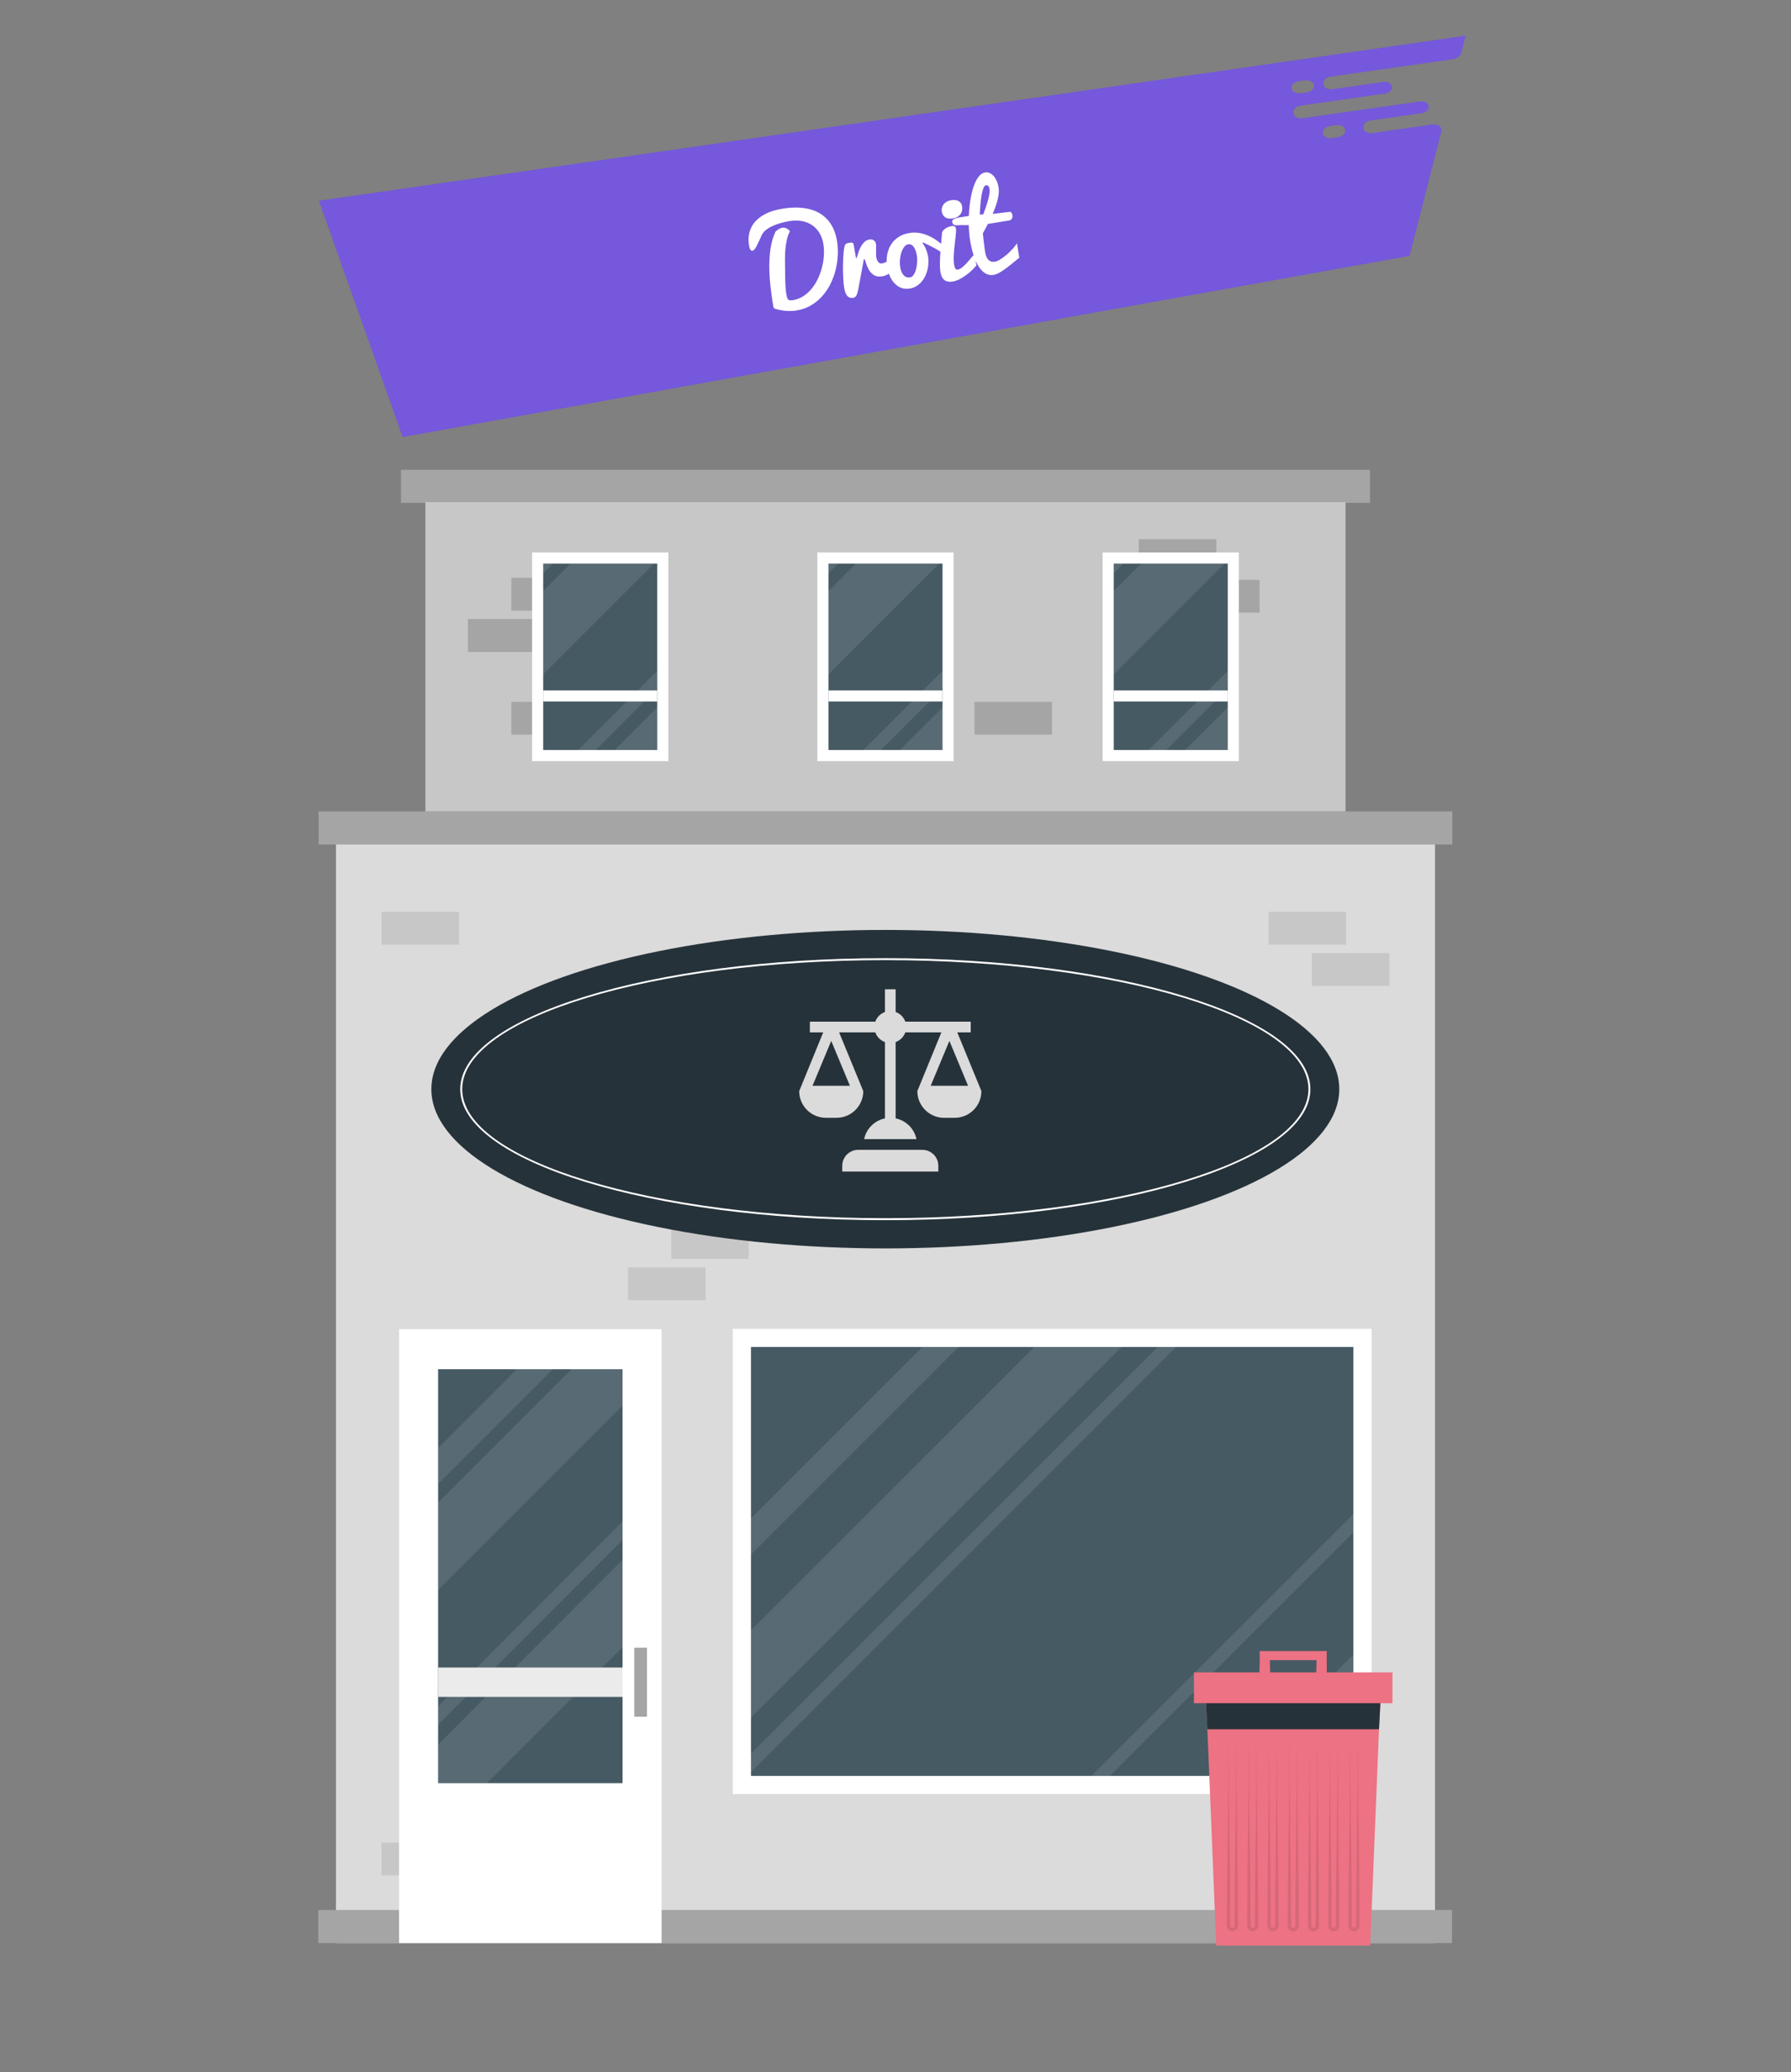
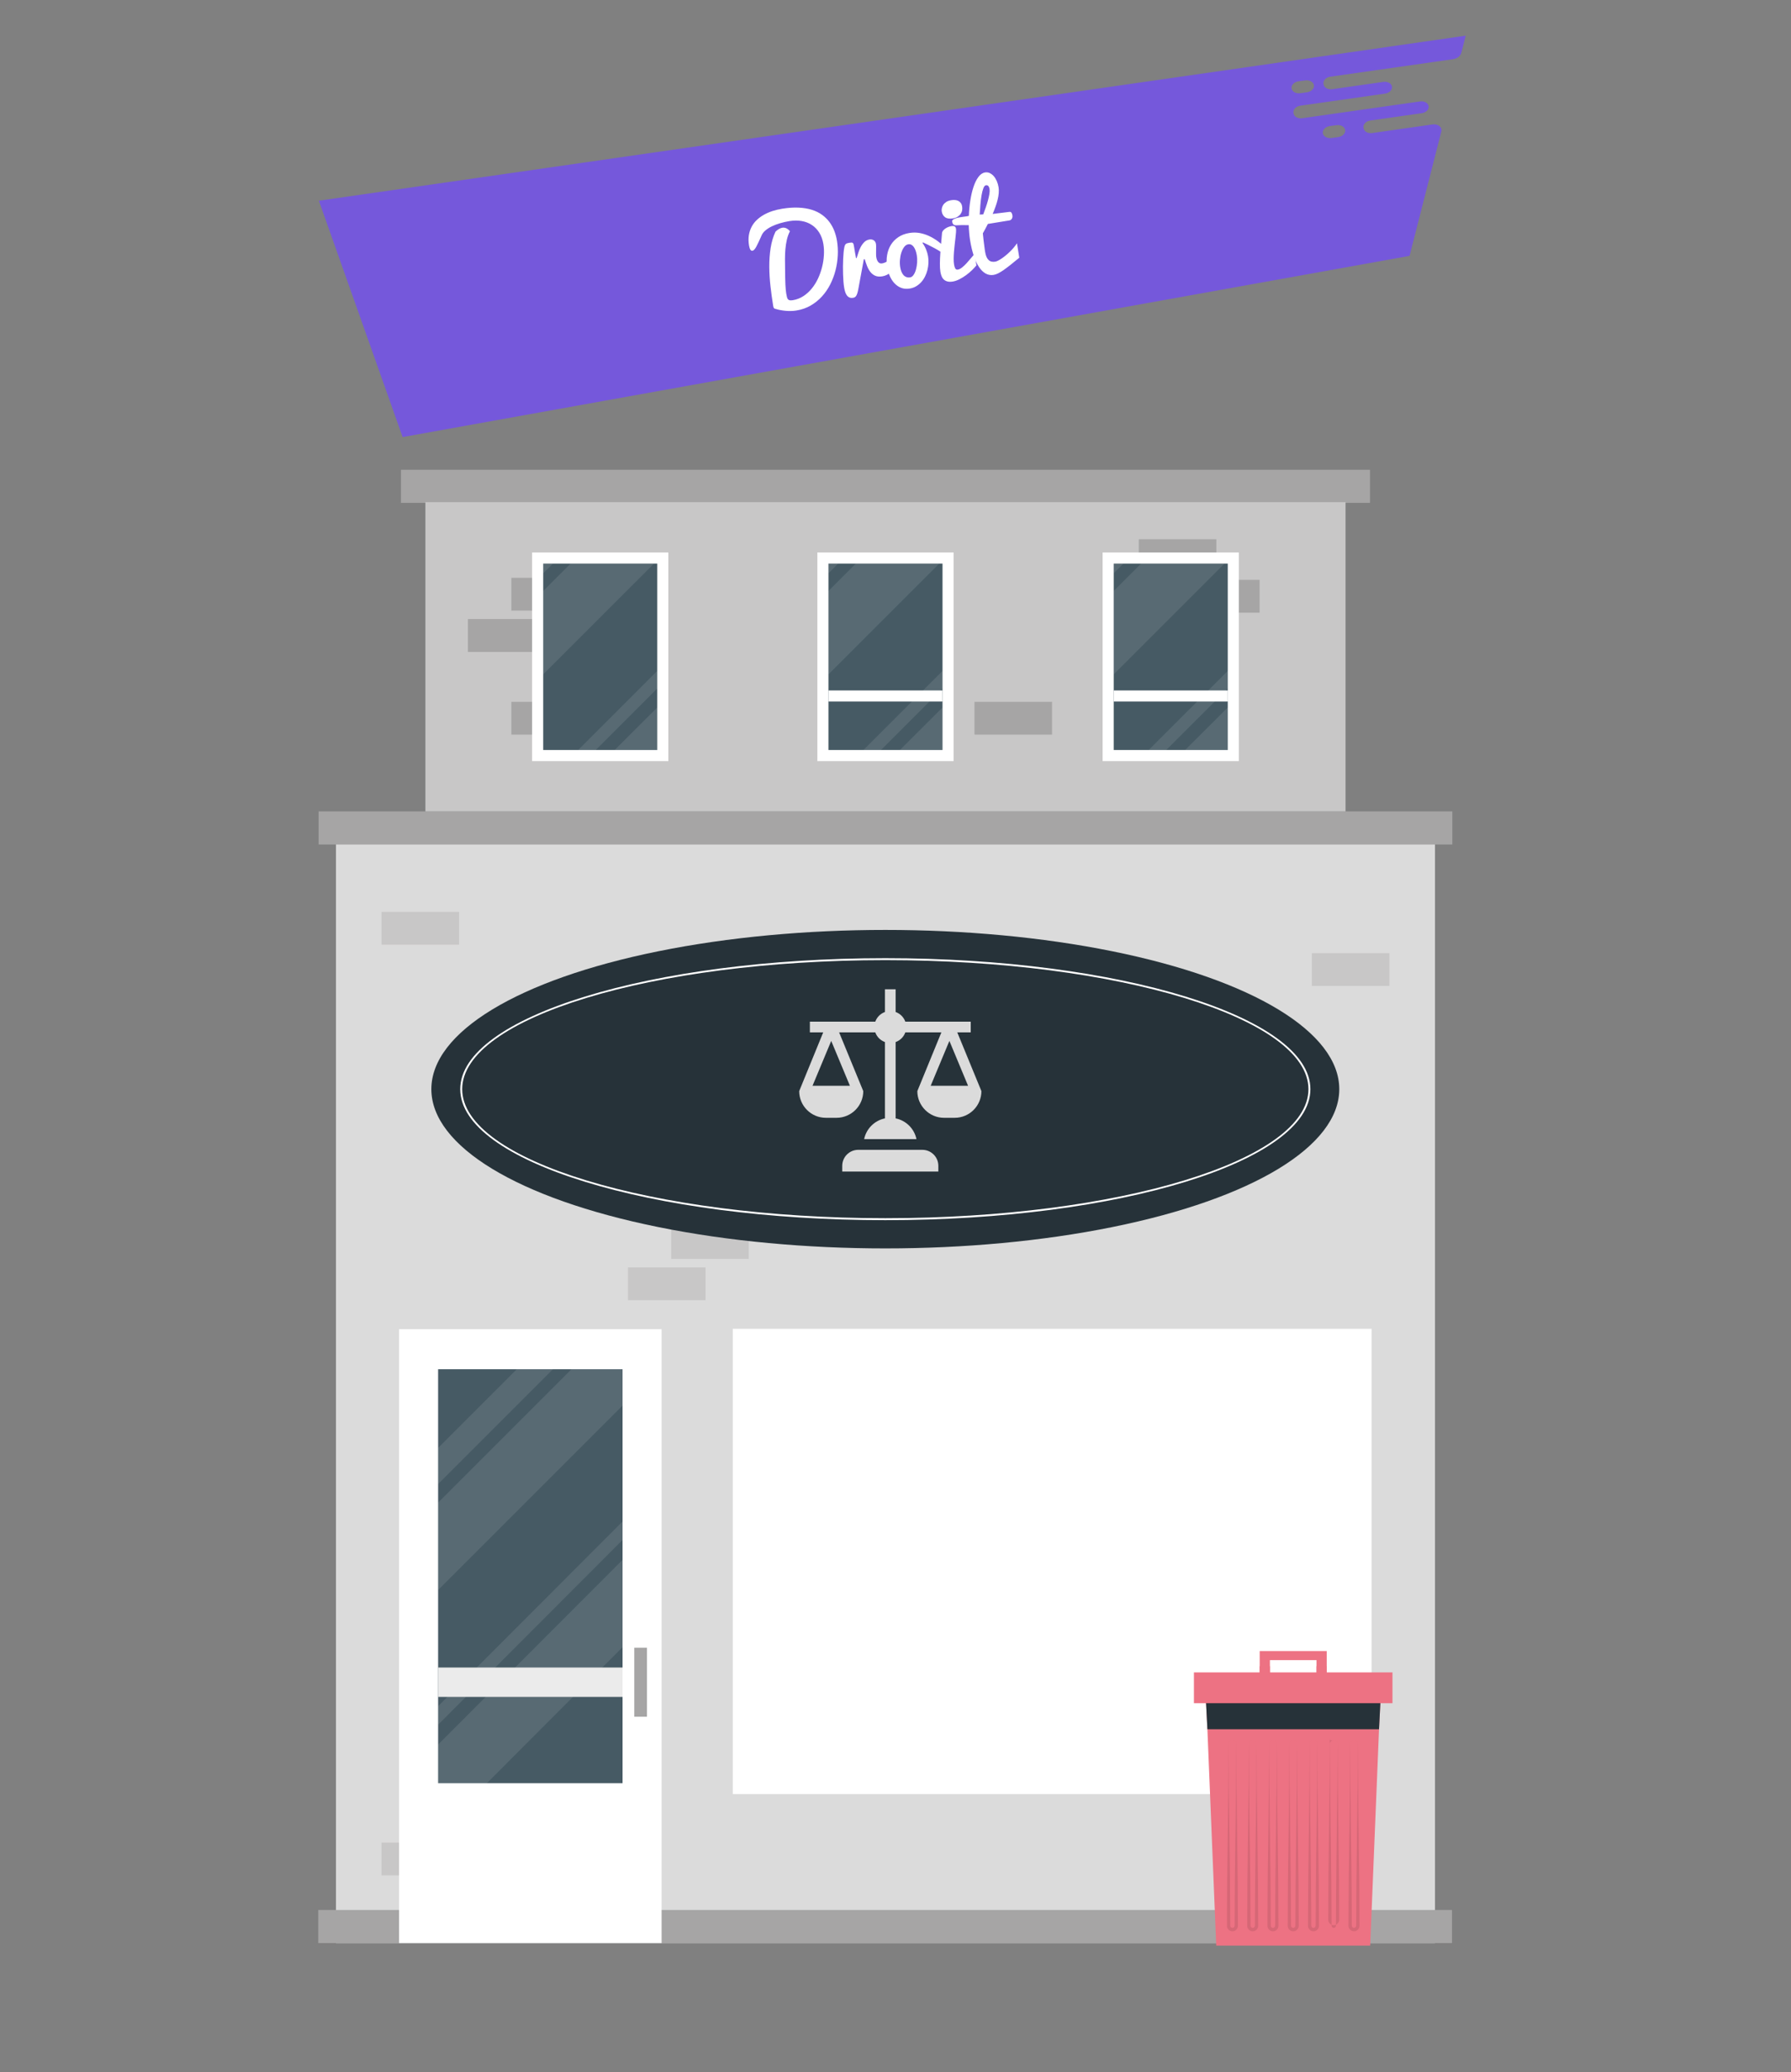
<svg xmlns="http://www.w3.org/2000/svg" version="1.1" id="Calque_1" x="0px" y="0px" width="229.333px" height="265.333px" viewBox="0 0 229.333 265.333" style="enable-background:new 0 0 229.333 265.333;" xml:space="preserve">
  <rect x="0" y="0" width="229.333" height="265.333" fill="#808080" stroke="none" />
  <g>
    <path style="fill:#7558DB;" d="M40.832,25.698l10.723,30.264L180.491,32.76l4.072-15.945c0.136-0.537-0.438-0.98-1.136-0.881   l-7.722,1.101c-0.551,0.078-1.045-0.2-1.101-0.618l-0.015-0.101c-0.055-0.413,0.334-0.807,0.879-0.883l6.587-0.94   c0.544-0.078,0.935-0.471,0.878-0.884v-0.005c-0.059-0.418-0.551-0.696-1.1-0.616l-15.092,2.15c-0.552,0.078-1.047-0.2-1.103-0.618   l-0.015-0.101c-0.057-0.412,0.336-0.807,0.879-0.884l10.859-1.549c0.543-0.078,0.936-0.47,0.881-0.882   c-0.058-0.418-0.554-0.696-1.103-0.617l-6.554,0.934c-0.551,0.079-1.045-0.2-1.101-0.617l-0.015-0.102   c-0.057-0.412,0.336-0.807,0.879-0.882l15.701-2.239c0.531-0.076,0.965-0.404,1.066-0.812l0.565-2.203L40.832,25.698z    M169.381,17.04c-0.058-0.42,0.348-0.822,0.902-0.898l0.86-0.115c0.554-0.074,1.052,0.207,1.108,0.628   c0.056,0.421-0.35,0.825-0.905,0.899l-0.861,0.114C169.932,17.744,169.438,17.463,169.381,17.04 M167.345,11.82l-0.858,0.115   c-0.558,0.075-1.052-0.206-1.109-0.628c-0.058-0.421,0.348-0.824,0.901-0.898l0.861-0.115c0.557-0.075,1.051,0.207,1.108,0.628   C168.305,11.344,167.9,11.745,167.345,11.82" />
    <g>
      <path style="fill:#FFFFFF;" d="M100.131,26.73c0.786-0.128,1.495-0.177,2.128-0.146c0.634,0.03,1.199,0.124,1.697,0.28    c0.497,0.157,0.933,0.369,1.302,0.638c0.371,0.269,0.686,0.576,0.944,0.922c0.26,0.347,0.468,0.724,0.627,1.134    c0.157,0.409,0.273,0.836,0.346,1.279c0.099,0.607,0.132,1.234,0.099,1.88c-0.033,0.646-0.13,1.281-0.291,1.906    c-0.16,0.625-0.386,1.223-0.675,1.794c-0.291,0.572-0.646,1.087-1.065,1.546c-0.42,0.459-0.901,0.846-1.443,1.16    c-0.543,0.313-1.149,0.525-1.819,0.634c-0.227,0.037-0.46,0.058-0.702,0.062c-0.242,0.004-0.478-0.003-0.709-0.025    c-0.231-0.021-0.451-0.053-0.66-0.093c-0.21-0.04-0.396-0.086-0.558-0.139c-0.066-0.009-0.118-0.023-0.159-0.044    c-0.04-0.021-0.074-0.047-0.099-0.081c-0.025-0.033-0.044-0.076-0.058-0.128c-0.014-0.052-0.027-0.119-0.041-0.201    c-0.13-0.8-0.243-1.622-0.339-2.468c-0.096-0.845-0.146-1.678-0.151-2.498c-0.005-0.821,0.052-1.612,0.17-2.376    c0.118-0.764,0.325-1.464,0.622-2.102c0.304-0.292,0.595-0.46,0.874-0.506c0.353-0.058,0.679,0.092,0.979,0.449    c-0.173,0.335-0.305,0.698-0.395,1.088c-0.089,0.391-0.152,0.795-0.188,1.214c-0.036,0.419-0.054,0.844-0.052,1.273    c0,0.431,0.004,0.851,0.012,1.26c0.004,0.454,0.01,0.843,0.016,1.166c0.005,0.324,0.014,0.605,0.026,0.846    c0.012,0.241,0.026,0.451,0.044,0.631c0.017,0.18,0.039,0.355,0.066,0.523c0.029,0.178,0.059,0.327,0.092,0.445    c0.03,0.119,0.075,0.21,0.133,0.275c0.058,0.065,0.137,0.106,0.235,0.121c0.099,0.017,0.229,0.011,0.387-0.014    c0.482-0.079,0.925-0.249,1.327-0.51c0.403-0.261,0.762-0.582,1.075-0.962c0.314-0.38,0.582-0.806,0.805-1.278    c0.222-0.471,0.397-0.96,0.525-1.465c0.128-0.506,0.207-1.013,0.238-1.521c0.031-0.507,0.01-0.987-0.063-1.439    c-0.092-0.559-0.265-1.044-0.52-1.456c-0.255-0.411-0.572-0.742-0.953-0.994c-0.379-0.252-0.813-0.422-1.303-0.508    c-0.488-0.086-1.011-0.084-1.563,0.006c-0.405,0.066-0.802,0.155-1.192,0.269c-0.389,0.113-0.746,0.248-1.069,0.404    c-0.323,0.156-0.602,0.334-0.833,0.533c-0.232,0.198-0.396,0.416-0.491,0.654c-0.263,0.603-0.483,1.069-0.661,1.403    c-0.179,0.333-0.345,0.512-0.499,0.537c-0.212,0.035-0.357-0.191-0.438-0.678c-0.076-0.472-0.084-0.906-0.022-1.302    c0.062-0.396,0.179-0.757,0.35-1.084c0.172-0.328,0.392-0.618,0.659-0.873c0.269-0.253,0.57-0.476,0.909-0.668    c0.337-0.19,0.703-0.35,1.098-0.479C99.298,26.898,99.708,26.799,100.131,26.73z" />
      <path style="fill:#FFFFFF;" d="M108.083,36.766c-0.035-0.212-0.063-0.461-0.085-0.747c-0.021-0.287-0.038-0.589-0.048-0.909    c-0.01-0.32-0.014-0.647-0.012-0.981c0.003-0.335,0.012-0.654,0.025-0.958c0.016-0.304,0.034-0.584,0.057-0.84    c0.022-0.256,0.053-0.469,0.089-0.638c0.021-0.112,0.046-0.203,0.074-0.271c0.028-0.069,0.065-0.126,0.11-0.17    c0.044-0.045,0.104-0.079,0.176-0.103c0.072-0.024,0.164-0.046,0.275-0.064c0.125-0.02,0.224-0.03,0.296-0.029    c0.071,0,0.128,0.021,0.169,0.061c0.042,0.041,0.072,0.104,0.095,0.188c0.021,0.086,0.044,0.203,0.068,0.353    c0.028,0.179,0.063,0.395,0.105,0.647c0.041,0.252,0.087,0.501,0.136,0.746l0.08-0.013c0.064-0.208,0.138-0.442,0.22-0.7    c0.081-0.259,0.185-0.504,0.31-0.737c0.126-0.233,0.278-0.437,0.457-0.613c0.18-0.175,0.401-0.284,0.667-0.327    c0.091-0.015,0.184-0.013,0.274,0.003c0.092,0.018,0.174,0.049,0.25,0.097c0.073,0.047,0.138,0.11,0.189,0.188    c0.052,0.078,0.087,0.169,0.104,0.275c0.015,0.082,0.021,0.199,0.021,0.35c0,0.151-0.002,0.31-0.004,0.475    c-0.003,0.167-0.004,0.327-0.003,0.483c0,0.155,0.009,0.284,0.025,0.386c0.027,0.173,0.067,0.315,0.121,0.425    c0.053,0.11,0.111,0.196,0.178,0.256c0.067,0.062,0.139,0.101,0.213,0.118s0.15,0.02,0.229,0.008    c0.217-0.036,0.434-0.121,0.648-0.254c0.216-0.134,0.41-0.277,0.582-0.429c0.205-0.176,0.4-0.372,0.588-0.585l0.168,1.709    c-0.112,0.102-0.239,0.217-0.383,0.344c-0.143,0.127-0.297,0.25-0.463,0.368c-0.166,0.119-0.342,0.225-0.526,0.316    c-0.187,0.093-0.379,0.155-0.582,0.188c-0.361,0.059-0.665,0.033-0.91-0.078c-0.246-0.11-0.453-0.274-0.622-0.492    c-0.169-0.217-0.31-0.47-0.42-0.755c-0.111-0.287-0.211-0.579-0.299-0.875l-0.115,0.019l-0.706,3.818    c-0.037,0.199-0.076,0.365-0.116,0.497c-0.04,0.133-0.085,0.243-0.136,0.33c-0.05,0.087-0.107,0.153-0.175,0.196    c-0.067,0.043-0.145,0.072-0.231,0.086c-0.197,0.032-0.363,0.016-0.498-0.049c-0.134-0.064-0.245-0.163-0.333-0.295    c-0.089-0.131-0.159-0.285-0.209-0.462C108.155,37.143,108.114,36.959,108.083,36.766z" />
      <path style="fill:#FFFFFF;" d="M118.129,31.121c0.187,0.256,0.339,0.535,0.459,0.834c0.121,0.3,0.205,0.592,0.25,0.876    c0.048,0.284,0.062,0.576,0.047,0.875c-0.016,0.299-0.062,0.593-0.135,0.883c-0.073,0.289-0.178,0.565-0.311,0.83    c-0.133,0.264-0.294,0.501-0.484,0.71c-0.191,0.209-0.408,0.386-0.651,0.529c-0.244,0.145-0.513,0.239-0.808,0.287    c-0.425,0.069-0.803,0.036-1.134-0.102c-0.331-0.136-0.618-0.338-0.858-0.605c-0.241-0.268-0.438-0.582-0.588-0.943    c-0.15-0.361-0.258-0.735-0.319-1.121c-0.087-0.53-0.089-1.038-0.004-1.524c0.084-0.485,0.247-0.923,0.487-1.311    c0.241-0.388,0.561-0.715,0.957-0.979c0.396-0.265,0.862-0.441,1.397-0.529c0.458-0.074,0.897-0.073,1.321,0.003    c0.424,0.078,0.828,0.206,1.217,0.388c0.389,0.182,0.759,0.402,1.109,0.662c0.352,0.26,0.685,0.532,0.998,0.817l0.028,1.042    c-0.157-0.153-0.364-0.312-0.62-0.478c-0.254-0.167-0.521-0.326-0.801-0.478c-0.279-0.152-0.555-0.294-0.823-0.426    c-0.269-0.132-0.499-0.242-0.69-0.329L118.129,31.121z M116.552,35.511c0.163-0.027,0.311-0.135,0.438-0.327    c0.128-0.191,0.229-0.423,0.302-0.694c0.074-0.271,0.121-0.567,0.143-0.884c0.02-0.317,0.007-0.616-0.038-0.896    c-0.036-0.222-0.086-0.425-0.151-0.61c-0.063-0.185-0.143-0.341-0.231-0.47c-0.089-0.129-0.195-0.226-0.314-0.291    c-0.118-0.064-0.254-0.084-0.403-0.06c-0.196,0.032-0.371,0.147-0.521,0.345s-0.271,0.439-0.363,0.724    c-0.093,0.285-0.15,0.592-0.177,0.923s-0.015,0.643,0.033,0.937c0.032,0.203,0.083,0.389,0.151,0.562    c0.066,0.172,0.152,0.318,0.256,0.437c0.104,0.119,0.229,0.208,0.378,0.265C116.197,35.529,116.365,35.542,116.552,35.511z" />
      <path style="fill:#FFFFFF;" d="M125.03,33.974c-0.148,0.188-0.336,0.393-0.564,0.615c-0.229,0.223-0.479,0.434-0.754,0.635    c-0.272,0.2-0.559,0.376-0.853,0.528c-0.294,0.151-0.581,0.25-0.86,0.296c-0.25,0.041-0.468,0.041-0.648-0.002    c-0.184-0.042-0.337-0.117-0.464-0.225c-0.126-0.108-0.228-0.248-0.304-0.422c-0.074-0.172-0.129-0.368-0.166-0.585    c-0.049-0.304-0.071-0.662-0.066-1.076c0.004-0.414,0.021-0.845,0.053-1.293c0.031-0.447,0.067-0.895,0.111-1.342    c0.043-0.447,0.079-0.859,0.105-1.234c0.015-0.131,0.063-0.249,0.15-0.354s0.189-0.197,0.309-0.272    c0.118-0.077,0.244-0.139,0.377-0.188c0.133-0.048,0.256-0.082,0.366-0.1c0.202-0.033,0.347-0.018,0.431,0.044    c0.084,0.063,0.138,0.157,0.158,0.283c0.017,0.106,0.018,0.263,0.002,0.471c-0.017,0.208-0.039,0.443-0.07,0.709    c-0.031,0.264-0.063,0.549-0.098,0.854c-0.035,0.305-0.064,0.609-0.09,0.913c-0.023,0.303-0.039,0.597-0.042,0.882    c-0.003,0.285,0.015,0.538,0.05,0.759c0.035,0.217,0.088,0.386,0.156,0.505c0.069,0.121,0.18,0.168,0.328,0.144    c0.173-0.028,0.355-0.12,0.549-0.275c0.193-0.155,0.383-0.335,0.572-0.542c0.188-0.206,0.372-0.418,0.55-0.635    c0.177-0.217,0.334-0.403,0.474-0.559L125.03,33.974z M120.586,27.07c-0.019-0.111-0.015-0.24,0.012-0.388    c0.025-0.148,0.082-0.292,0.17-0.432c0.089-0.142,0.217-0.268,0.383-0.382c0.168-0.113,0.387-0.192,0.656-0.236    c0.168-0.028,0.331-0.035,0.486-0.021c0.155,0.014,0.295,0.052,0.418,0.114c0.125,0.061,0.229,0.152,0.315,0.271    c0.086,0.119,0.146,0.268,0.173,0.446c0.027,0.164,0.026,0.328-0.001,0.49c-0.028,0.163-0.091,0.314-0.187,0.453    c-0.096,0.14-0.227,0.261-0.391,0.364c-0.164,0.104-0.367,0.175-0.613,0.215c-0.424,0.069-0.754,0.021-0.988-0.146    C120.786,27.653,120.641,27.402,120.586,27.07z" />
      <path style="fill:#FFFFFF;" d="M130.517,32.998c-0.418,0.345-0.792,0.648-1.12,0.91c-0.329,0.262-0.623,0.482-0.883,0.664    c-0.26,0.181-0.494,0.323-0.702,0.426c-0.209,0.104-0.401,0.17-0.58,0.199c-0.366,0.06-0.707,0.001-1.022-0.174    c-0.315-0.176-0.602-0.458-0.856-0.844c-0.256-0.386-0.479-0.868-0.67-1.446c-0.19-0.577-0.347-1.237-0.468-1.979    c-0.047-0.29-0.086-0.6-0.114-0.931c-0.029-0.332-0.049-0.663-0.058-0.993c-0.147,0.004-0.264,0.005-0.346,0    c-0.083-0.003-0.17-0.007-0.262-0.009s-0.208-0.002-0.348,0.001c-0.143,0.003-0.344,0.011-0.609,0.025    c-0.117,0.005-0.212-0.008-0.279-0.04c-0.07-0.03-0.123-0.071-0.162-0.122c-0.037-0.05-0.063-0.105-0.078-0.165    c-0.016-0.059-0.025-0.111-0.032-0.154c-0.017-0.097,0.02-0.178,0.104-0.243c0.087-0.066,0.2-0.123,0.343-0.171    c0.146-0.048,0.304-0.087,0.479-0.119c0.176-0.031,0.344-0.057,0.507-0.079c0.162-0.021,0.309-0.041,0.436-0.06    c0.129-0.018,0.216-0.036,0.263-0.054c0.024-0.672,0.086-1.329,0.188-1.971c0.1-0.642,0.234-1.221,0.406-1.736    c0.17-0.515,0.381-0.94,0.627-1.275c0.247-0.334,0.532-0.528,0.855-0.58c0.207-0.034,0.404-0.007,0.595,0.081    c0.19,0.088,0.36,0.218,0.515,0.392c0.15,0.173,0.28,0.383,0.389,0.63c0.105,0.248,0.183,0.511,0.229,0.791    c0.038,0.236,0.045,0.491,0.021,0.765c-0.024,0.274-0.072,0.557-0.145,0.847c-0.07,0.292-0.162,0.589-0.273,0.894    c-0.11,0.306-0.23,0.609-0.359,0.913c0.045-0.002,0.117-0.01,0.219-0.025c0.103-0.014,0.219-0.029,0.354-0.046    c0.133-0.017,0.277-0.035,0.433-0.052c0.156-0.019,0.308-0.037,0.451-0.056c0.146-0.019,0.281-0.036,0.407-0.051    c0.127-0.016,0.23-0.027,0.312-0.037c0.098-0.011,0.176,0.026,0.233,0.111c0.06,0.084,0.099,0.196,0.121,0.336    c0.028,0.169,0.002,0.314-0.077,0.436c-0.079,0.122-0.178,0.192-0.292,0.211l-2.774,0.452c-0.109,0.216-0.221,0.428-0.332,0.637    c-0.111,0.208-0.216,0.397-0.312,0.566c0.028,0.302,0.062,0.599,0.093,0.89c0.016,0.126,0.031,0.256,0.049,0.389    c0.018,0.134,0.033,0.265,0.051,0.396c0.016,0.131,0.031,0.257,0.05,0.377c0.018,0.12,0.034,0.231,0.051,0.333    c0.042,0.26,0.103,0.476,0.18,0.646c0.077,0.171,0.171,0.305,0.281,0.403c0.108,0.099,0.233,0.162,0.376,0.191    c0.141,0.029,0.293,0.029,0.457,0.003c0.102-0.017,0.225-0.061,0.367-0.134c0.145-0.073,0.3-0.166,0.467-0.279    c0.167-0.114,0.341-0.245,0.521-0.394c0.182-0.148,0.357-0.307,0.53-0.476c0.173-0.169,0.337-0.344,0.489-0.525    c0.152-0.181,0.29-0.363,0.408-0.545L130.517,32.998z M126.713,24.224c-0.01-0.053-0.022-0.111-0.041-0.176    c-0.019-0.063-0.043-0.123-0.076-0.177s-0.079-0.096-0.137-0.126c-0.057-0.03-0.131-0.038-0.223-0.023    c-0.126,0.02-0.234,0.152-0.324,0.394c-0.093,0.243-0.17,0.546-0.23,0.909c-0.062,0.365-0.111,0.762-0.146,1.193    c-0.037,0.431-0.065,0.849-0.089,1.254c0.073-0.003,0.147-0.006,0.222-0.011c0.072-0.004,0.148-0.008,0.229-0.011    c0.104-0.27,0.211-0.56,0.321-0.872c0.108-0.312,0.204-0.618,0.284-0.915c0.08-0.297,0.143-0.574,0.185-0.828    C126.729,24.582,126.738,24.378,126.713,24.224z" />
    </g>
    <g>
      <g>
        <g>
          <rect x="43.018" y="108.07" style="fill:#DBDBDB;" width="140.73" height="140.731" />
          <rect x="40.758" y="244.547" style="fill:#A6A5A5;" width="145.165" height="4.237" />
          <rect x="40.801" y="103.89" style="fill:#A6A5A5;" width="145.164" height="4.237" />
          <g>
            <rect x="54.395" y="230.629" style="fill:#C8C7C7;" width="9.932" height="4.197" />
            <rect x="48.854" y="235.922" style="fill:#C8C7C7;" width="9.934" height="4.197" />
            <rect x="59.936" y="235.922" style="fill:#C8C7C7;" width="9.932" height="4.197" />
            <rect x="162.44" y="235.922" style="fill:#C8C7C7;" width="9.932" height="4.197" />
-             <rect x="162.44" y="116.75" style="fill:#C8C7C7;" width="9.932" height="4.197" />
            <rect x="167.979" y="122.043" style="fill:#C8C7C7;" width="9.934" height="4.195" />
            <rect x="48.854" y="116.754" style="fill:#C8C7C7;" width="9.934" height="4.197" />
            <rect x="80.41" y="162.277" style="fill:#C8C7C7;" width="9.932" height="4.196" />
            <rect x="85.949" y="156.984" style="fill:#C8C7C7;" width="9.934" height="4.197" />
          </g>
        </g>
        <g>
          <rect x="51.34" y="60.149" style="fill:#A6A5A5;" width="124.086" height="4.238" />
          <rect x="54.473" y="64.298" style="fill:#C8C7C7;" width="117.822" height="39.592" />
          <g>
            <rect x="59.936" y="79.276" style="fill:#A6A5A5;" width="9.932" height="4.197" />
            <rect x="65.477" y="73.984" style="fill:#A6A5A5;" width="9.932" height="4.197" />
            <rect x="59.936" y="79.276" style="fill:#A6A5A5;" width="9.932" height="4.197" />
            <rect x="65.477" y="89.861" style="fill:#A6A5A5;" width="9.932" height="4.197" />
            <rect x="124.78" y="89.861" style="fill:#A6A5A5;" width="9.932" height="4.197" />
            <rect x="151.358" y="74.247" style="fill:#A6A5A5;" width="9.932" height="4.197" />
            <rect x="145.817" y="69.042" style="fill:#A6A5A5;" width="9.934" height="4.197" />
          </g>
          <g>
            <rect x="68.135" y="70.739" style="fill:#FFFFFF;" width="17.445" height="26.71" />
            <rect x="69.557" y="72.159" style="fill:#465A64;" width="14.604" height="23.87" />
            <g style="opacity:0.1;">
              <polygon style="fill:#FFFFFF;" points="83.744,72.159 69.553,86.349 69.553,75.67 73.062,72.159       " />
              <polygon style="fill:#FFFFFF;" points="84.164,90.581 84.164,96.029 78.703,96.029       " />
              <polygon style="fill:#FFFFFF;" points="84.164,85.899 84.164,88.149 76.283,96.029 74.033,96.029       " />
              <polygon style="fill:#FFFFFF;" points="70.803,72.159 69.553,73.409 69.553,72.159       " />
            </g>
-             <rect x="69.557" y="88.403" style="fill:#FFFFFF;" width="14.604" height="1.42" />
          </g>
          <g>
            <rect x="104.66" y="70.739" style="fill:#FFFFFF;" width="17.446" height="26.71" />
            <rect x="106.082" y="72.159" style="fill:#465A64;" width="14.604" height="23.87" />
            <g style="opacity:0.1;">
              <polygon style="fill:#FFFFFF;" points="120.27,72.159 106.078,86.349 106.078,75.67 109.588,72.159       " />
              <polygon style="fill:#FFFFFF;" points="120.69,90.581 120.69,96.029 115.229,96.029       " />
              <polygon style="fill:#FFFFFF;" points="120.69,85.899 120.69,88.149 112.809,96.029 110.559,96.029       " />
              <polygon style="fill:#FFFFFF;" points="107.328,72.159 106.078,73.409 106.078,72.159       " />
            </g>
            <rect x="106.082" y="88.403" style="fill:#FFFFFF;" width="14.604" height="1.42" />
          </g>
          <g>
            <rect x="141.186" y="70.739" style="fill:#FFFFFF;" width="17.445" height="26.71" />
            <rect x="142.608" y="72.159" style="fill:#465A64;" width="14.604" height="23.87" />
            <g style="opacity:0.1;">
              <polygon style="fill:#FFFFFF;" points="156.795,72.159 142.604,86.349 142.604,75.67 146.114,72.159       " />
              <polygon style="fill:#FFFFFF;" points="157.215,90.581 157.215,96.029 151.754,96.029       " />
              <polygon style="fill:#FFFFFF;" points="157.215,85.899 157.215,88.149 149.334,96.029 147.084,96.029       " />
              <polygon style="fill:#FFFFFF;" points="143.854,72.159 142.604,73.409 142.604,72.159       " />
            </g>
            <rect x="142.608" y="88.403" style="fill:#FFFFFF;" width="14.604" height="1.42" />
          </g>
        </g>
        <g>
          <rect x="51.098" y="170.184" style="fill:#FFFFFF;" width="33.617" height="78.602" />
          <g>
            <rect x="56.098" y="175.311" style="fill:#465A64;" width="23.617" height="52.998" />
            <g style="opacity:0.1;">
              <polygon style="fill:#FFFFFF;" points="79.715,175.311 79.715,179.965 56.098,203.584 56.098,192.395 73.182,175.311               " />
              <polygon style="fill:#FFFFFF;" points="79.717,199.719 79.717,210.899 62.348,228.309 56.098,228.309 56.098,223.37       " />
              <polygon style="fill:#FFFFFF;" points="79.717,194.809 79.717,197.168 56.098,220.829 56.098,218.459       " />
              <polygon style="fill:#FFFFFF;" points="70.803,175.311 56.098,190.016 56.098,185.387 66.174,175.311       " />
            </g>
          </g>
          <rect x="81.215" y="210.965" style="fill:#A6A5A5;" width="1.627" height="8.84" />
          <rect x="56.098" y="213.504" style="fill:#EBEBEB;" width="23.619" height="3.762" />
        </g>
        <rect x="93.832" y="170.137" style="fill:#FFFFFF;" width="81.793" height="59.574" />
        <g>
-           <rect x="96.16" y="172.463" style="fill:#465A64;" width="77.139" height="54.922" />
          <g style="opacity:0.1;">
            <polygon style="fill:#FFFFFF;" points="173.295,211.84 173.295,223.02 168.936,227.379 157.747,227.379      " />
            <polygon style="fill:#FFFFFF;" points="143.625,172.459 96.156,219.93 96.156,208.74 132.446,172.459      " />
            <polygon style="fill:#FFFFFF;" points="150.596,172.459 96.156,226.901 96.156,224.53 148.237,172.459      " />
            <polygon style="fill:#FFFFFF;" points="173.295,193.85 173.295,196.199 142.116,227.379 139.756,227.379      " />
            <polygon style="fill:#FFFFFF;" points="173.295,227.28 173.295,227.379 173.196,227.379      " />
            <polygon style="fill:#FFFFFF;" points="122.747,172.459 96.156,199.049 96.156,194.42 118.116,172.459      " />
          </g>
        </g>
        <ellipse style="fill:#263239;" cx="113.362" cy="139.454" rx="58.129" ry="20.389" />
        <path style="fill:#FFFFFF;" d="M113.362,156.226c-30.012,0-54.43-7.522-54.43-16.771s24.418-16.771,54.43-16.771     c30.014,0,54.43,7.523,54.43,16.771S143.375,156.226,113.362,156.226z M113.362,122.933c-29.875,0-54.18,7.412-54.18,16.521     c0,9.111,24.305,16.521,54.18,16.521s54.18-7.41,54.18-16.521C167.542,130.345,143.237,122.933,113.362,122.933z" />
        <polygon style="fill:#ED7283;" points="176.829,216.533 176.581,221.406 175.45,249.11 155.735,249.11 154.604,221.406      154.354,216.533    " />
        <polygon style="fill:#263239;" points="176.829,216.533 176.581,221.406 154.604,221.406 154.354,216.533    " />
        <g style="opacity:0.1;">
          <path d="M157.809,222.792c-0.266-0.006-0.498,0.231-0.488,0.494l0.004,0.776l0.008,1.551l0.017,3.104l0.075,6.207l0.076,6.207      l0.017,3.104l0.008,1.553l0.004,0.775c-0.004,0.152,0.134,0.285,0.281,0.279c0.147,0.004,0.283-0.127,0.278-0.279l0.005-0.775      l0.008-1.553l0.017-3.104l0.075-6.207l0.078-6.207l0.017-3.104l0.008-1.551l0.004-0.776      C158.307,223.024,158.073,222.786,157.809,222.792z M157.809,222.792c0.264-0.011,0.502,0.229,0.496,0.494l0.004,0.776      l0.008,1.551l0.016,3.104l0.076,6.207l0.078,6.207l0.016,3.104l0.009,1.553l0.004,0.775c0.012,0.375-0.324,0.723-0.705,0.711      c-0.381,0.01-0.717-0.336-0.703-0.711l0.002-0.775l0.009-1.553l0.016-3.104l0.078-6.207l0.076-6.207l0.016-3.104l0.008-1.551      l0.004-0.776C157.305,223.02,157.545,222.781,157.809,222.792z" />
          <path d="M160.403,222.792c-0.264-0.006-0.498,0.231-0.488,0.494l0.004,0.776l0.009,1.551l0.016,3.104l0.076,6.207l0.078,6.207      l0.016,3.104l0.007,1.553l0.004,0.775c-0.002,0.152,0.133,0.285,0.28,0.279c0.148,0.004,0.283-0.127,0.279-0.279l0.004-0.775      l0.008-1.553l0.019-3.104l0.076-6.207l0.075-6.207l0.017-3.104l0.008-1.551l0.004-0.776      C160.901,223.024,160.668,222.786,160.403,222.792z M160.403,222.792c0.264-0.011,0.504,0.229,0.496,0.494l0.004,0.776      l0.008,1.551l0.017,3.104l0.077,6.207l0.076,6.207l0.017,3.104l0.008,1.553l0.004,0.775c0.015,0.375-0.323,0.723-0.705,0.711      c-0.381,0.01-0.717-0.336-0.702-0.711l0.004-0.775l0.008-1.553l0.016-3.104l0.076-6.207l0.076-6.207l0.016-3.104l0.008-1.551      l0.004-0.776C159.901,223.02,160.139,222.781,160.403,222.792z" />
          <path d="M162.997,222.792c-0.264-0.006-0.498,0.231-0.488,0.494l0.005,0.776l0.008,1.551l0.019,3.104l0.075,6.207l0.076,6.207      l0.017,3.104l0.008,1.553l0.004,0.775c-0.004,0.152,0.133,0.285,0.279,0.279c0.147,0.004,0.282-0.127,0.28-0.279l0.005-0.775      l0.008-1.553l0.016-3.104l0.076-6.207l0.076-6.207l0.016-3.104l0.01-1.551l0.004-0.776      C163.497,223.024,163.262,222.786,162.997,222.792z M162.997,222.792c0.267-0.011,0.504,0.229,0.498,0.494l0.004,0.776      l0.008,1.551l0.017,3.104l0.076,6.207l0.075,6.207l0.017,3.104l0.008,1.553l0.005,0.775c0.014,0.375-0.324,0.723-0.705,0.711      c-0.379,0.01-0.718-0.336-0.703-0.711l0.004-0.775l0.008-1.553l0.016-3.104l0.076-6.207l0.076-6.207l0.018-3.104l0.006-1.551      l0.004-0.776C162.495,223.02,162.733,222.781,162.997,222.792z" />
          <path d="M165.592,222.792c-0.266-0.006-0.498,0.231-0.488,0.494l0.004,0.776l0.008,1.551l0.016,3.104l0.076,6.207l0.076,6.207      l0.016,3.104l0.009,1.553l0.004,0.775c-0.004,0.152,0.133,0.285,0.281,0.279c0.147,0.004,0.282-0.127,0.278-0.279l0.004-0.775      l0.009-1.553l0.016-3.104l0.076-6.207l0.078-6.207l0.016-3.104l0.009-1.551l0.004-0.776      C166.09,223.024,165.856,222.786,165.592,222.792z M165.592,222.792c0.264-0.011,0.502,0.229,0.496,0.494l0.004,0.776      l0.008,1.551l0.016,3.104l0.076,6.207l0.078,6.207l0.016,3.104l0.008,1.553l0.004,0.775c0.013,0.375-0.323,0.723-0.704,0.711      c-0.382,0.01-0.718-0.336-0.705-0.711l0.004-0.775l0.008-1.553l0.017-3.104l0.078-6.207l0.075-6.207l0.017-3.104l0.008-1.551      l0.004-0.776C165.088,223.02,165.329,222.781,165.592,222.792z" />
          <path d="M168.186,222.792c-0.264-0.006-0.498,0.231-0.488,0.494l0.004,0.776l0.008,1.551l0.017,3.104l0.076,6.207l0.075,6.207      l0.019,3.104l0.006,1.553l0.004,0.775c-0.002,0.152,0.134,0.285,0.281,0.279c0.147,0.004,0.283-0.127,0.278-0.279l0.005-0.775      l0.008-1.553l0.017-3.104l0.077-6.207l0.076-6.207l0.017-3.104l0.008-1.551l0.004-0.776      C168.684,223.024,168.452,222.786,168.186,222.792z M168.186,222.792c0.264-0.011,0.504,0.229,0.496,0.494l0.004,0.776      l0.008,1.551l0.016,3.104l0.078,6.207l0.076,6.207l0.016,3.104l0.009,1.553l0.004,0.775c0.014,0.375-0.324,0.723-0.705,0.711      c-0.381,0.01-0.717-0.336-0.703-0.711l0.004-0.775l0.009-1.553l0.016-3.104l0.076-6.207l0.076-6.207l0.016-3.104l0.008-1.551      l0.004-0.776C167.684,223.02,167.922,222.781,168.186,222.792z" />
-           <path d="M170.78,222.792c-0.264-0.006-0.498,0.231-0.488,0.494l0.004,0.776l0.009,1.551l0.018,3.104l0.074,6.207l0.078,6.207      l0.016,3.104l0.009,1.553l0.004,0.775c-0.004,0.152,0.133,0.285,0.278,0.279c0.148,0.004,0.285-0.127,0.281-0.279l0.004-0.775      l0.008-1.553l0.017-3.104l0.076-6.207l0.076-6.207l0.016-3.104l0.008-1.551l0.006-0.776      C171.28,223.024,171.045,222.786,170.78,222.792z M170.78,222.792c0.266-0.011,0.504,0.229,0.498,0.494l0.004,0.776l0.008,1.551      l0.017,3.104l0.075,6.207l0.076,6.207l0.017,3.104l0.008,1.553l0.004,0.775c0.015,0.375-0.323,0.723-0.705,0.711      c-0.379,0.01-0.717-0.336-0.702-0.711l0.004-0.775l0.008-1.553l0.016-3.104l0.076-6.207l0.076-6.207l0.016-3.104l0.008-1.551      l0.004-0.776C170.278,223.02,170.516,222.781,170.78,222.792z" />
+           <path d="M170.78,222.792c-0.264-0.006-0.498,0.231-0.488,0.494l0.004,0.776l0.009,1.551l0.018,3.104l0.074,6.207l0.078,6.207      l0.016,3.104l0.009,1.553l0.004,0.775c-0.004,0.152,0.133,0.285,0.278,0.279c0.148,0.004,0.285-0.127,0.281-0.279l0.004-0.775      l0.008-1.553l0.017-3.104l0.076-6.207l0.076-6.207l0.016-3.104l0.008-1.551l0.006-0.776      C171.28,223.024,171.045,222.786,170.78,222.792z M170.78,222.792c0.266-0.011,0.504,0.229,0.498,0.494l0.008,1.551      l0.017,3.104l0.075,6.207l0.076,6.207l0.017,3.104l0.008,1.553l0.004,0.775c0.015,0.375-0.323,0.723-0.705,0.711      c-0.379,0.01-0.717-0.336-0.702-0.711l0.004-0.775l0.008-1.553l0.016-3.104l0.076-6.207l0.076-6.207l0.016-3.104l0.008-1.551      l0.004-0.776C170.278,223.02,170.516,222.781,170.78,222.792z" />
          <path d="M173.375,222.792c-0.267-0.006-0.498,0.231-0.488,0.494l0.004,0.776l0.008,1.551l0.016,3.104l0.076,6.207l0.076,6.207      l0.016,3.104l0.008,1.553l0.005,0.775c-0.005,0.152,0.133,0.285,0.28,0.279c0.148,0.004,0.283-0.127,0.279-0.279l0.004-0.775      l0.008-1.553l0.017-3.104l0.076-6.207l0.077-6.207l0.017-3.104l0.008-1.551l0.004-0.776      C173.874,223.024,173.639,222.786,173.375,222.792z M173.375,222.792c0.264-0.011,0.502,0.229,0.496,0.494l0.004,0.776      l0.008,1.551l0.016,3.104l0.076,6.207l0.078,6.207l0.016,3.104l0.008,1.553l0.004,0.775c0.013,0.375-0.324,0.723-0.705,0.711      c-0.381,0.01-0.717-0.336-0.705-0.711l0.004-0.775l0.009-1.553l0.016-3.104l0.078-6.207l0.076-6.207l0.017-3.104l0.008-1.551      l0.004-0.776C172.872,223.02,173.112,222.781,173.375,222.792z" />
        </g>
        <g>
          <polygon style="fill:#ED7283;" points="169.883,211.397 169.883,214.817 168.575,214.817 168.575,212.559 162.608,212.559       162.608,214.817 161.301,214.817 161.301,211.397     " />
          <rect x="161.301" y="213.334" style="fill:#ED7283;" width="1.307" height="1.481" />
          <rect x="168.575" y="213.334" style="fill:#ED7283;" width="1.31" height="1.481" />
        </g>
        <rect x="152.879" y="214.129" style="fill:#ED7283;" width="25.424" height="3.944" />
      </g>
      <g>
        <path style="fill:#DBDBDB;" d="M120.153,149.271c0-1.133-0.918-2.051-2.051-2.051h-8.204c-1.133,0-2.051,0.918-2.051,2.051V150     h12.305L120.153,149.271L120.153,149.271z" />
        <path style="fill:#DBDBDB;" d="M124.299,132.181v-1.367h-8.373c-0.207-0.579-0.664-1.035-1.242-1.242v-2.905h-1.367v2.905     c-0.578,0.207-1.035,0.663-1.24,1.242h-8.375v1.367h1.709l-3.076,7.521c0,1.885,1.533,3.418,3.418,3.418h1.367     c1.885,0,3.418-1.533,3.418-3.418l-3.091-7.521h4.63c0.205,0.579,0.662,1.034,1.24,1.241v9.771     c-1.336,0.272-2.393,1.323-2.666,2.659h6.699c-0.273-1.336-1.33-2.387-2.666-2.659v-9.771c0.58-0.207,1.035-0.662,1.242-1.241     h4.615l-3.078,7.521c0,1.885,1.535,3.418,3.418,3.418h1.367c1.885,0,3.418-1.533,3.418-3.418l-3.09-7.521H124.299z      M108.828,139.017h-4.785l2.393-5.742L108.828,139.017z M123.958,139.017h-4.785l2.394-5.742L123.958,139.017z" />
      </g>
    </g>
  </g>
</svg>